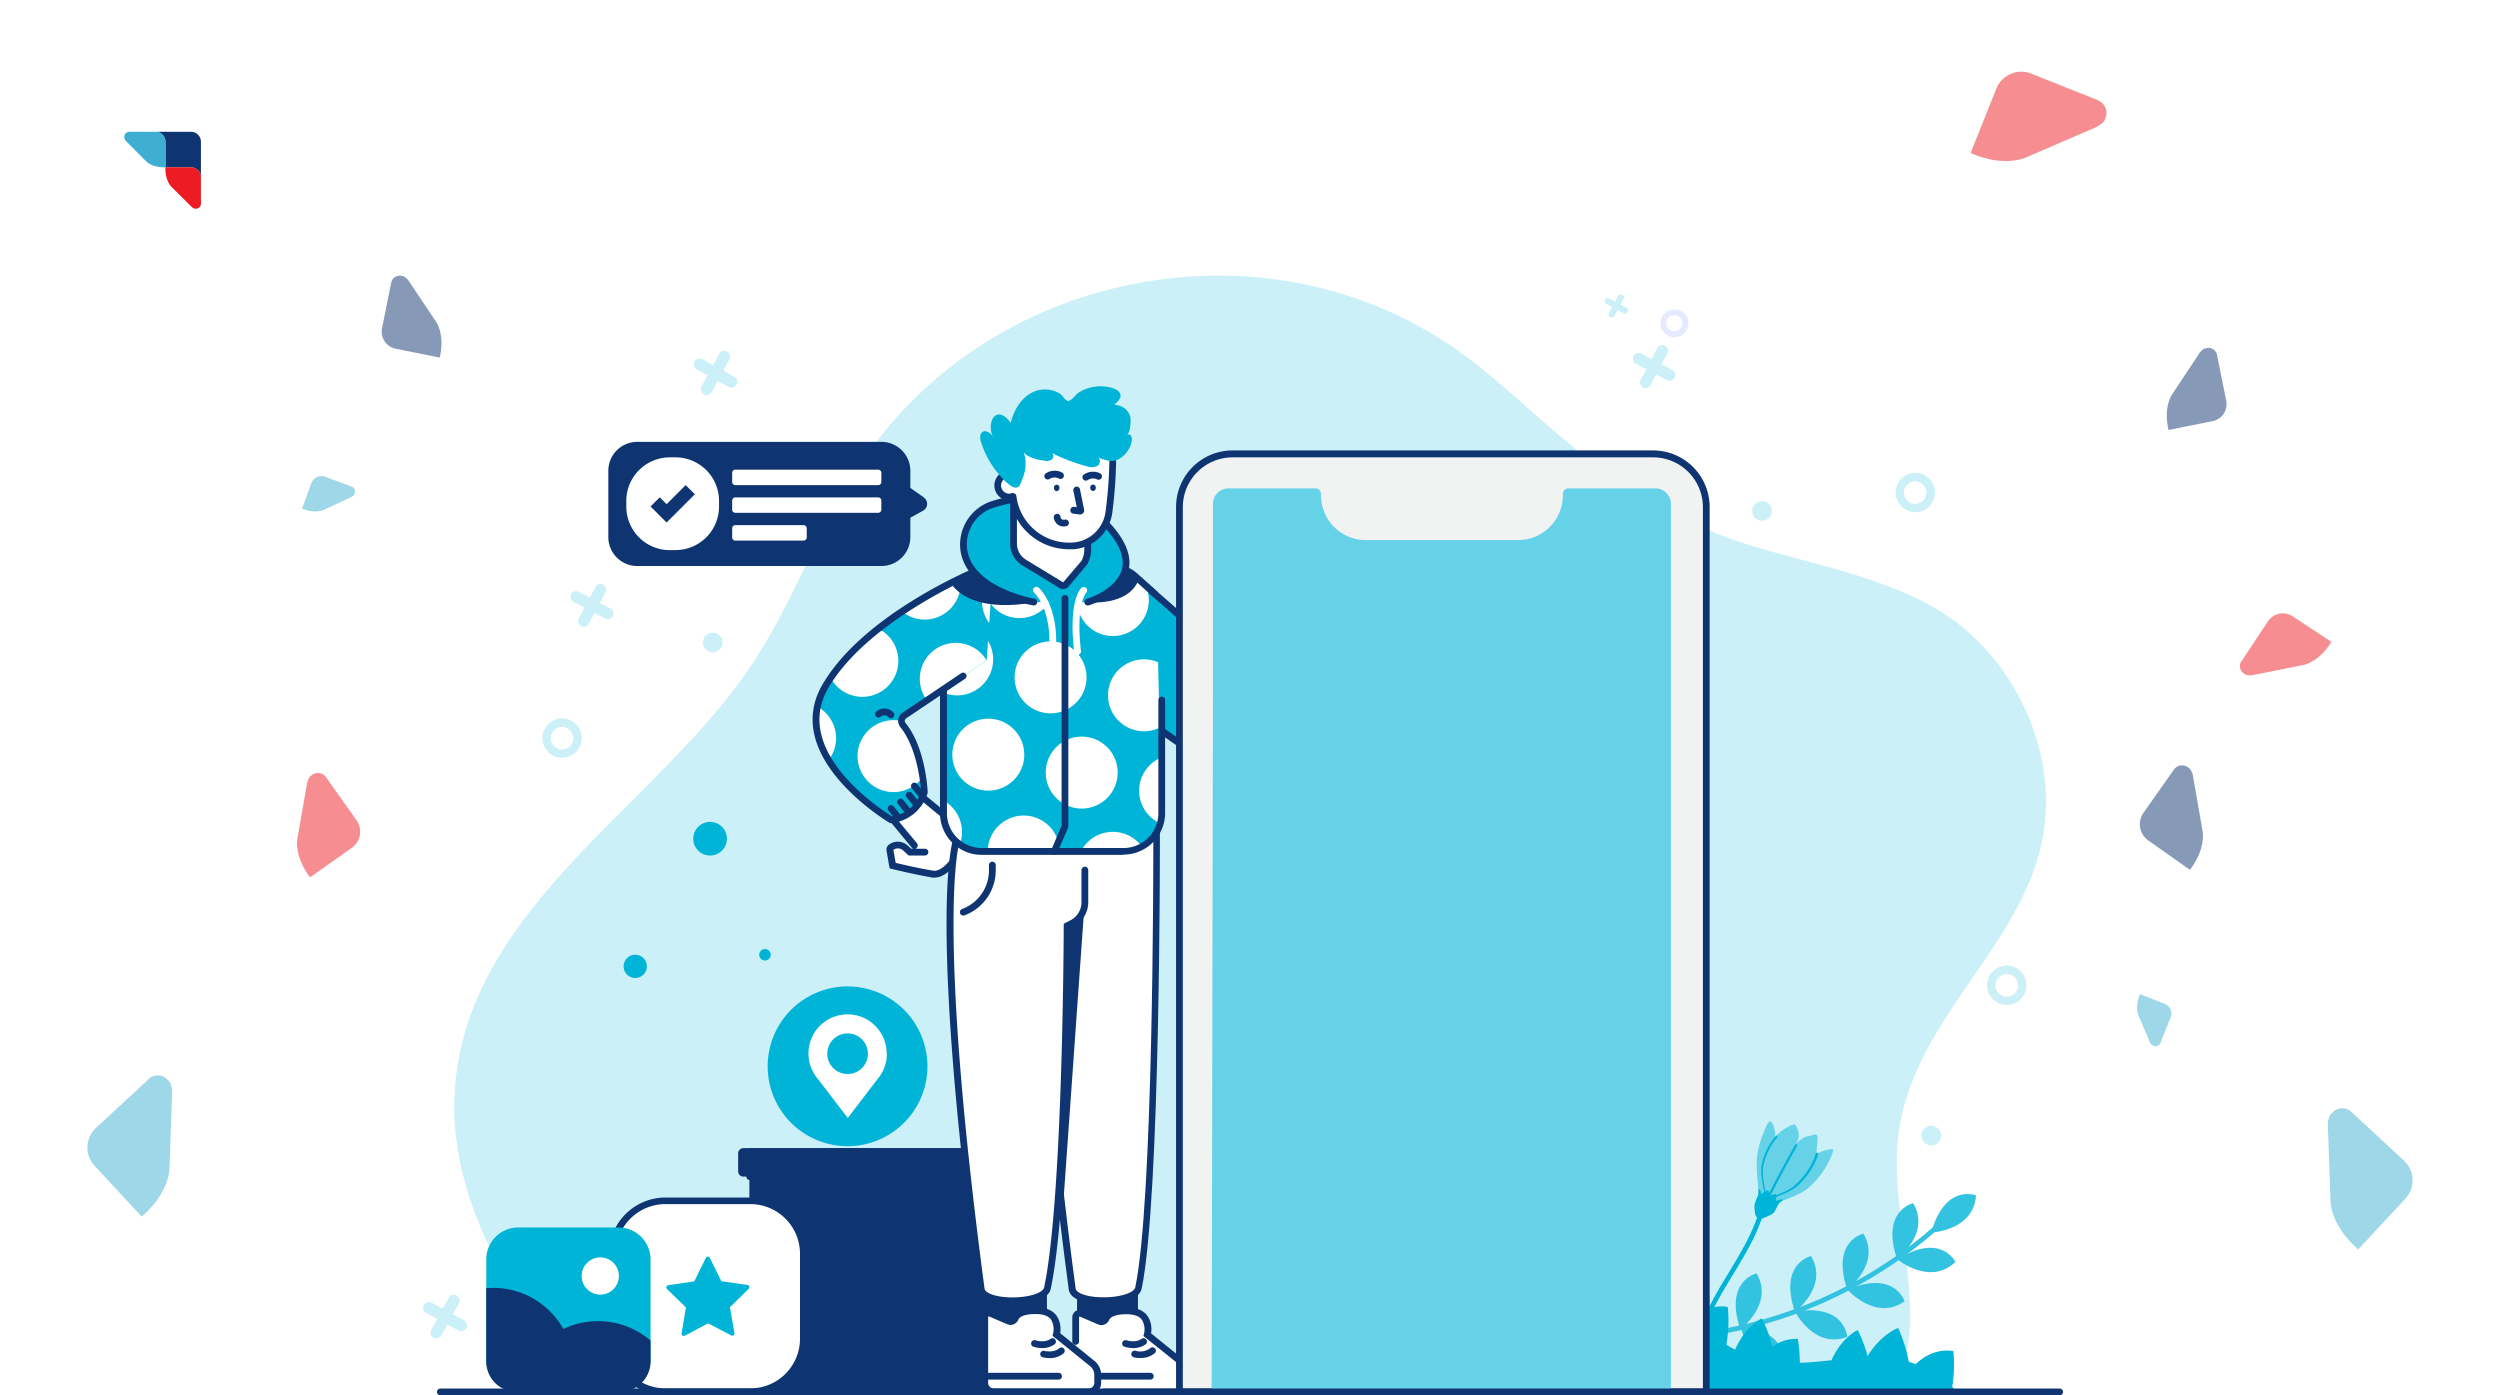
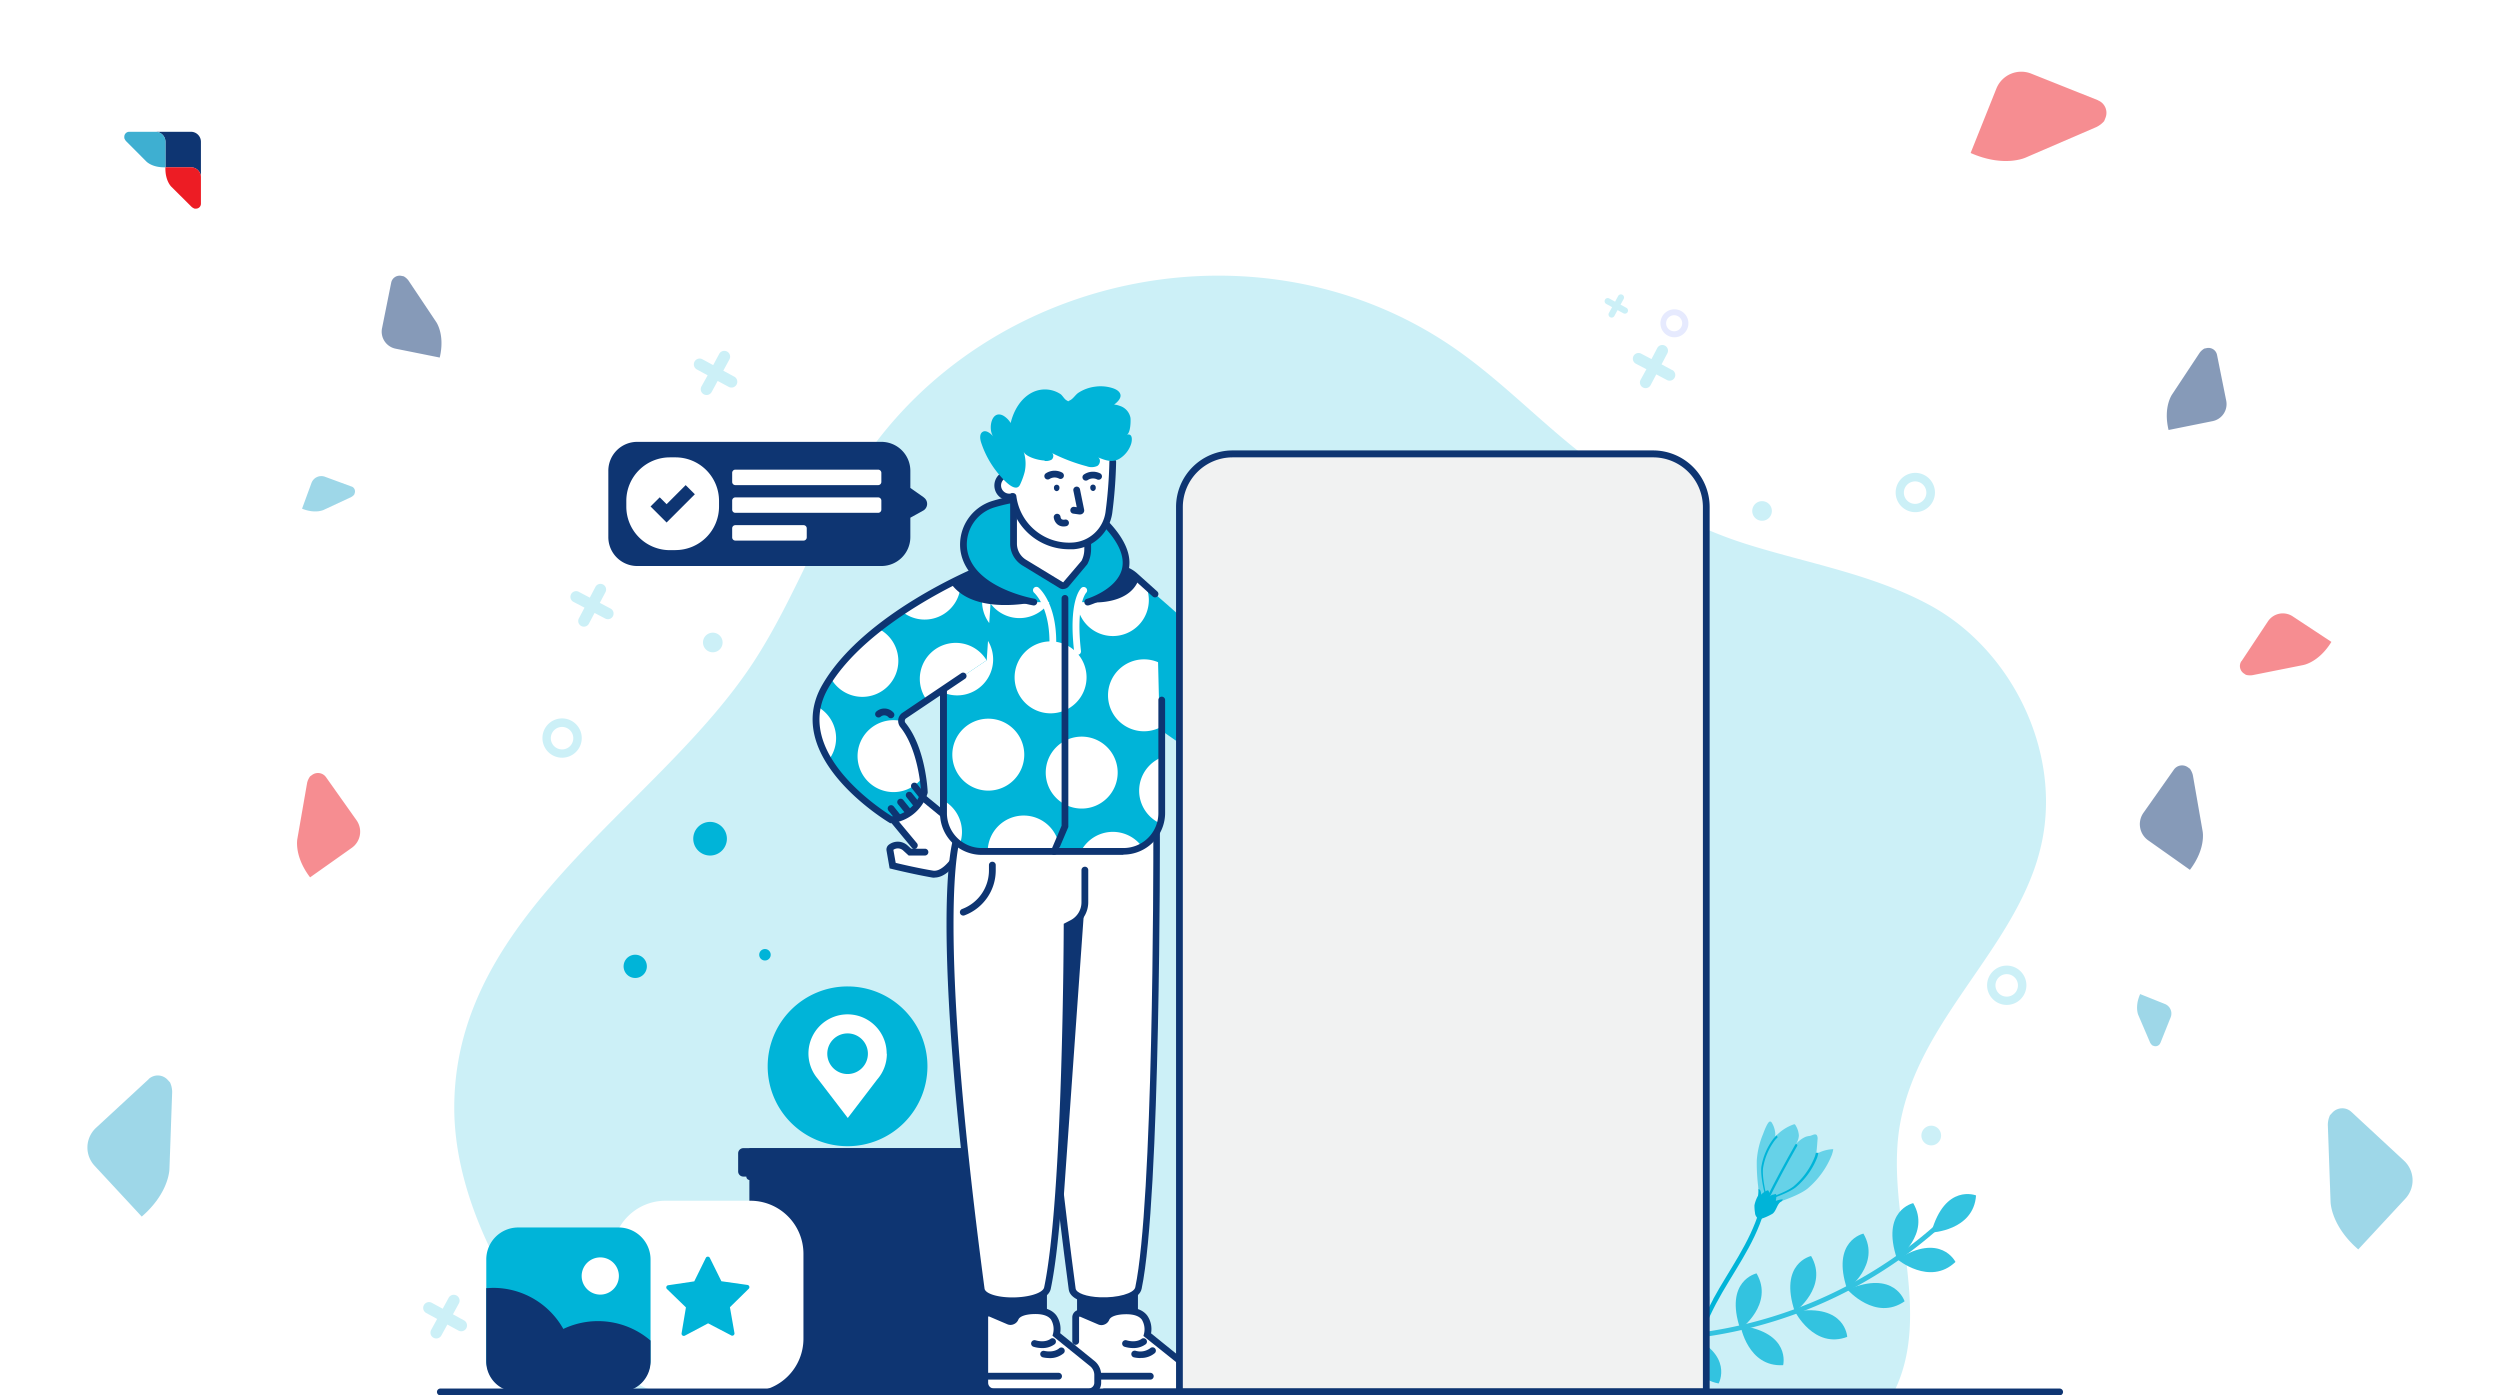
<svg xmlns="http://www.w3.org/2000/svg" id="Layer_1" data-name="Layer 1" viewBox="0 0 645 360">
  <defs>
    <style>.cls-1{fill:none;}.cls-2{fill:#fff;}.cls-3{opacity:0.5;}.cls-4{fill:#ed1c24;}.cls-4,.cls-5,.cls-6{fill-rule:evenodd;}.cls-13,.cls-5{fill:#0e3572;}.cls-6{fill:#3eafd1;}.cls-7{opacity:0.65;}.cls-8{fill:#e6eafe;}.cls-9{fill:#ccf0f7;}.cls-10{fill:#00b4d8;}.cls-11{fill:#33c3e0;}.cls-12{fill:#66d2e8;}.cls-14{clip-path:url(#clip-path);}.cls-15{clip-path:url(#clip-path-2);}.cls-16{fill:#f1f2f2;}</style>
    <clipPath id="clip-path">
      <path class="cls-1" d="M264.08,145.71l-11.16,1.16-9.53,30.23v32.69a9.89,9.89,0,0,0,9.89,9.9h36.55a9.89,9.89,0,0,0,9.89-10.06l-1.2-49.45a14.81,14.81,0,0,0-9.71-13.51l-.09,0-24.64-.93Z" />
    </clipPath>
    <clipPath id="clip-path-2">
      <path class="cls-1" d="M252.92,146.87s-29.41,12-40,30.23,17,34.41,17,34.41a10,10,0,0,0,8.61-7.21s-.48-11-5.53-17.24a1.66,1.66,0,0,1,.34-2.44l21.23-14.27L256,149.24l-3.1-2.37Z" />
    </clipPath>
  </defs>
  <rect class="cls-2" width="645" height="359.96" />
  <g class="cls-3">
    <path class="cls-4" d="M84.09,200.48,92,211.65a5.1,5.1,0,0,1-1.22,7.08L80,226.36c-4.25-5.6-3.27-10-3.27-10l2.51-14.4a4.61,4.61,0,0,1,.77-1.66l.56-.4a2.54,2.54,0,0,1,3.54.61Z" />
    <path class="cls-5" d="M100.93,72.91l-2.37,11.8a4.48,4.48,0,0,0,3.5,5.25l11.39,2.29c1.42-6-.94-9.22-.94-9.22l-7.14-10.68a4,4,0,0,0-1.21-1.06l-.6-.12a2.23,2.23,0,0,0-2.63,1.74Z" />
    <path class="cls-6" d="M90.71,125.53,83.84,123a2.71,2.71,0,0,0-3.48,1.61l-2.43,6.63c3.48,1.41,5.63.29,5.63.29l7.07-3.3a2.49,2.49,0,0,0,.76-.63l.12-.35a1.36,1.36,0,0,0-.8-1.74Z" />
    <path class="cls-6" d="M38.36,278.42,24.75,291a6.92,6.92,0,0,0-.37,9.74l12.19,13.14c7.21-6.24,7.15-12.39,7.15-12.39l.7-19.8a6.18,6.18,0,0,0-.55-2.43l-.64-.69a3.45,3.45,0,0,0-4.87-.18Z" />
    <path class="cls-5" d="M560.88,198.54,553,209.72a5.1,5.1,0,0,0,1.22,7.08L565,224.42c4.25-5.6,3.27-10,3.27-10L565.76,200a4.7,4.7,0,0,0-.77-1.67l-.56-.4a2.57,2.57,0,0,0-3.55.61Z" />
    <path class="cls-5" d="M572,91.6l2.37,11.8a4.48,4.48,0,0,1-3.5,5.25l-11.38,2.29c-1.43-6,.94-9.22.94-9.22L567.52,91a4,4,0,0,1,1.2-1.07l.6-.12A2.24,2.24,0,0,1,572,91.6Z" />
    <path class="cls-4" d="M541.3,25.87,524.07,19a6.92,6.92,0,0,0-9,3.84l-6.65,16.63c8.72,3.85,14.26,1.16,14.26,1.16l18.19-7.85a6.28,6.28,0,0,0,2-1.53l.35-.87a3.46,3.46,0,0,0-1.92-4.48Z" />
    <path class="cls-6" d="M557.38,269.09l2.65-6.62a2.65,2.65,0,0,0-1.48-3.44l-6.39-2.56c-1.48,3.35-.45,5.48-.45,5.48l3,7a2.38,2.38,0,0,0,.59.76l.34.13a1.33,1.33,0,0,0,1.72-.74Z" />
    <path class="cls-6" d="M606.64,286.85l13.61,12.62a6.92,6.92,0,0,1,.37,9.74l-12.19,13.14c-7.21-6.24-7.15-12.39-7.15-12.39l-.7-19.81a6.14,6.14,0,0,1,.55-2.42l.64-.69a3.46,3.46,0,0,1,4.87-.19Z" />
    <path class="cls-4" d="M578.29,170.62l6.84-10.31a4.61,4.61,0,0,1,6.37-1.3l10,6.6c-3.33,5.42-7.39,6-7.39,6l-13,2.59a4.33,4.33,0,0,1-1.66-.09l-.52-.35a2.3,2.3,0,0,1-.65-3.19Z" />
  </g>
  <g class="cls-7">
    <image width="417" height="417" transform="translate(-7.2 -7.17) scale(0.24)" />
  </g>
  <circle class="cls-2" cx="42.93" cy="42.93" r="17.93" />
  <path class="cls-5" d="M40.1,34h9.17a2.58,2.58,0,0,1,2.57,2.58v9.16a2.58,2.58,0,0,0-2.57-2.57H42.68V36.61A2.59,2.59,0,0,0,40.1,34Z" />
  <path class="cls-4" d="M51.84,52.56V45.7a2.55,2.55,0,0,0-2.54-2.54H42.68c-.12,3.52,1.56,5.05,1.56,5.05l5.19,5.16a2.36,2.36,0,0,0,.79.46h.35a1.27,1.27,0,0,0,1.27-1.27Z" />
  <path class="cls-6" d="M33.29,34h6.85a2.56,2.56,0,0,1,2.55,2.55v6.61c-3.52.12-5-1.56-5-1.56l-5.16-5.18a2.34,2.34,0,0,1-.46-.8v-.34A1.28,1.28,0,0,1,33.29,34Z" />
  <path class="cls-8" d="M432,79.8a3.61,3.61,0,1,0,3.61,3.61A3.61,3.61,0,0,0,432,79.8Zm0,5.67A2.07,2.07,0,1,1,434,83.41,2.07,2.07,0,0,1,432,85.47Z" />
  <path class="cls-9" d="M189.43,97.17l-2.82-1.53,1.53-2.82a1.5,1.5,0,1,0-2.63-1.43L184,94.2l-2.81-1.53a1.5,1.5,0,0,0-1.44,2.63l2.82,1.54L181,99.65a1.5,1.5,0,1,0,2.63,1.44l1.53-2.81L188,99.81a1.5,1.5,0,0,0,1.44-2.64Z" />
  <path class="cls-9" d="M119.67,340.63l-2.81-1.54,1.53-2.81a1.5,1.5,0,1,0-2.64-1.44l-1.53,2.81-2.82-1.53a1.5,1.5,0,1,0-1.43,2.64l2.81,1.53-1.54,2.82a1.5,1.5,0,0,0,2.64,1.43l1.54-2.81,2.81,1.53a1.5,1.5,0,1,0,1.44-2.63Z" />
  <path class="cls-9" d="M419.61,79.42l-1.51-.82.83-1.51a.81.81,0,0,0-1.42-.77l-.82,1.51L415.18,77a.8.8,0,0,0-1.09.32.82.82,0,0,0,.32,1.1l1.51.82-.82,1.51a.79.79,0,0,0,.32,1.09.8.8,0,0,0,1.09-.32l.82-1.51,1.51.82a.8.8,0,0,0,.77-1.41Z" />
  <path class="cls-9" d="M523.82,226.9a56,56,0,0,0,2.94-9.45c5.08-23.66-7.75-49.82-28.79-61.27-14.87-8.09-31.72-10.83-47.69-15.9-15.54-4.94-30-13.58-42.8-23.67-10.78-8.53-20.41-18.48-31.67-26.38-49.22-34.54-120.21-20.7-153.44,29-10.86,16.24-17.24,35.12-27.9,51.49C170,208.25,117.58,235.3,117.2,285.29c-.21,26.46,16.86,54.81,35.32,73.78H488.67c10.47-21.12-2.81-46.72,1.69-69.87,4.65-23.83,24.75-40.78,33.46-62.3Z" />
  <path class="cls-10" d="M198.84,246.32a1.48,1.48,0,1,1-1.47-1.47,1.47,1.47,0,0,1,1.47,1.47Z" />
  <path class="cls-10" d="M166.89,249.32a3,3,0,1,1-3-3,3,3,0,0,1,3,3Z" />
  <path class="cls-10" d="M187.54,216.39a4.34,4.34,0,1,1-4.34-4.34,4.34,4.34,0,0,1,4.34,4.34Z" />
  <path class="cls-9" d="M494.2,130A2.9,2.9,0,1,1,497,127.1,2.91,2.91,0,0,1,494.2,130Zm-.14-8a5.07,5.07,0,1,0,5.16,5,5.08,5.08,0,0,0-5.16-5Z" />
  <path class="cls-9" d="M145.07,193.35a2.9,2.9,0,1,1,2.84-2.94,2.89,2.89,0,0,1-2.84,2.94Zm-.13-8a5.07,5.07,0,1,0,5.15,5,5.08,5.08,0,0,0-5.15-5Z" />
  <path class="cls-9" d="M517.79,257.13a2.9,2.9,0,1,1,2.84-2.94,2.89,2.89,0,0,1-2.84,2.94Zm-.13-8a5.07,5.07,0,1,0,5.15,5,5.07,5.07,0,0,0-5.15-5Z" />
  <path class="cls-9" d="M457.14,131.79a2.53,2.53,0,1,1-2.57-2.49,2.52,2.52,0,0,1,2.57,2.49Z" />
  <path class="cls-9" d="M500.8,292.92a2.54,2.54,0,1,1-2.58-2.49,2.54,2.54,0,0,1,2.58,2.49Z" />
  <path class="cls-9" d="M186.43,165.72a2.53,2.53,0,1,1-2.57-2.49,2.53,2.53,0,0,1,2.57,2.49Z" />
  <path class="cls-9" d="M431.44,95.49,428.68,94l1.45-2.76a1.47,1.47,0,1,0-2.6-1.36l-1.45,2.76-2.76-1.45A1.47,1.47,0,0,0,422,93.81l2.77,1.45L423.27,98a1.46,1.46,0,1,0,2.59,1.36l1.46-2.77,2.76,1.46a1.46,1.46,0,1,0,1.36-2.59Z" />
  <path class="cls-9" d="M157.52,157l-2.77-1.45,1.46-2.77a1.46,1.46,0,1,0-2.59-1.36l-1.45,2.77-2.77-1.46a1.47,1.47,0,1,0-1.36,2.6l2.76,1.45-1.45,2.76a1.46,1.46,0,1,0,2.59,1.36l1.46-2.76,2.76,1.45a1.46,1.46,0,1,0,1.36-2.59Z" />
  <path class="cls-11" d="M501.73,315.58a115.6,115.6,0,0,1-83.37,30.36c-.81,0-.81-1.29,0-1.25a114.43,114.43,0,0,0,82.49-30c.58-.55,1.47.35.88.89Z" />
  <path class="cls-11" d="M498.26,318s10.93-.44,11.56-9.58c0,0-8-3.2-11.56,9.58Z" />
  <path class="cls-11" d="M489.51,324.9s8.37,7,15,.68c0,0-3.76-7.74-15-.68Z" />
  <path class="cls-11" d="M476.66,332.74s7.21,8.23,14.72,3c0,0-2.54-8.22-14.72-3Z" />
  <path class="cls-11" d="M463.1,338.36s4.9,9.77,13.48,6.56c0,0-.38-8.6-13.48-6.56Z" />
  <path class="cls-11" d="M449.05,342s1.85,10.78,11,10.21c0,0,2.14-8.34-11-10.21Z" />
  <path class="cls-11" d="M435.29,344.33s-.88,10.89,8.12,12.61c0,0,4.14-7.54-8.12-12.61Z" />
  <path class="cls-11" d="M489.43,324.82s8.79-6.49,4.18-14.41c0,0-8.41,1.83-4.18,14.41Z" />
  <path class="cls-11" d="M476.58,332.67s8.79-6.49,4.18-14.4c0,0-8.41,1.83-4.18,14.4Z" />
  <path class="cls-11" d="M463.08,338.46s8.79-6.49,4.18-14.41c0,0-8.41,1.84-4.18,14.41Z" />
  <path class="cls-11" d="M449,342.94s8.8-6.49,4.19-14.41c0,0-8.41,1.84-4.19,14.41Z" />
  <path class="cls-11" d="M435.46,344.77s8.79-6.48,4.18-14.4c0,0-8.41,1.83-4.18,14.4Z" />
  <path class="cls-12" d="M456.7,289.36c.24,0,.4.23.51.44a6,6,0,0,1,.8,3.47,11.69,11.69,0,0,1,4.77-3.18c.09,0,.18-.08.27,0a.36.36,0,0,1,.15.15,5.72,5.72,0,0,1,.91,2.71,4.24,4.24,0,0,1-.91,2.4,7.25,7.25,0,0,1,2.53-2,4.06,4.06,0,0,1,1.18-.28c.46-.07,1-.43,1.45-.4a.56.56,0,0,1,.42.27,1.77,1.77,0,0,1,.15,1c-.06.8-.12,1.61-.19,2.42s-.32,1.35.59,1a9.44,9.44,0,0,1,3.61-.88c.14,0-.28,1.36-.32,1.47a22.11,22.11,0,0,1-6.36,8.78c-3.05,2.32-10.21,4.28-10.21,4.28l-1.44-2.17a4.57,4.57,0,0,1-1-2.75,48.25,48.25,0,0,1-.36-6.68,21.12,21.12,0,0,1,1.6-6.77c.18-.48,1.2-3.34,1.82-3.28Z" />
  <path class="cls-10" d="M462.67,306.14a19.13,19.13,0,0,0,5.53-7.66,7,7,0,0,0,.28-1,4,4,0,0,1,.6-.05c.13,0-.23,1.18-.27,1.28a19.27,19.27,0,0,1-5.55,7.66c-2.66,2-8.9,3.73-8.9,3.73s-.15-.22-.22-.34c1.38-.4,6.25-1.9,8.53-3.62Z" />
  <path class="cls-10" d="M454.86,301.39a16.25,16.25,0,0,1,3.17-7.34s.39-.42.61-.63l-.22-.46c-.06-.08-.76.69-.82.76a16.37,16.37,0,0,0-3.17,7.33c-.31,2.81,1.14,8.07,1.14,8.07l.34,0c-.31-1.18-1.32-5.36-1.05-7.75Z" />
  <path class="cls-10" d="M463.67,295.66q-3.82,6.7-7.29,13.6c-.17.35-.75.14-.57-.21,2.33-4.65,4.8-9.23,7.37-13.75.2-.34.69,0,.49.36Z" />
  <path class="cls-10" d="M453.67,306.81c0-.08.36.11.41.18a2.18,2.18,0,0,1,.28,1.25,4.16,4.16,0,0,1,1.72-1.14s.07,0,.09,0,.05,0,.05.06a2,2,0,0,1,.34,1,1.56,1.56,0,0,1-.33.86,2.67,2.67,0,0,1,.91-.72,1.5,1.5,0,0,1,.43-.1c.16,0,.35-.15.51-.14a.17.17,0,0,1,.15.09.63.63,0,0,1,.06.38c0,.29,0,.58-.07.87s-.11.49.21.35a4.62,4.62,0,0,1,1.51-.31c.06,0-.15.45-.32.53-1.14.53-1.27,2.39-2.29,3.16a14.47,14.47,0,0,1-3.67,1.53c-.18-.26-.35-.52-.53-.77a3.42,3.42,0,0,1-.23-.42,2.29,2.29,0,0,1-.11-.58,11.51,11.51,0,0,1-.14-1.94,8.18,8.18,0,0,1,.92-2.45,9.44,9.44,0,0,0,.1-1.65Z" />
  <path class="cls-10" d="M442,335.17c4.12-7.57,9.45-14.5,11.93-22.87.23-.76,1.37-.32,1.15.43-2.57,8.68-8.19,15.79-12.38,23.69-1.11,2.11-2.11,4.28-3.06,6.48l-1.28,0c1.11-2.6,2.28-5.18,3.64-7.68Z" />
-   <path class="cls-10" d="M317.87,359.07a22.53,22.53,0,0,1,1.8-6.1,18.24,18.24,0,0,1,6.13,4.54l.42-.26c-1.77-14.33,5.76-20.64,5.76-20.64a27.13,27.13,0,0,1,5.48,11.07c3.21-12.07,11-14.74,11-14.74a40.05,40.05,0,0,1,2.91,9.43l1.58-.89c-5.59-12.18-.45-22-.45-22A19.86,19.86,0,0,1,362.44,330c2.92-11.22,10.23-12.86,10.23-12.86a33.26,33.26,0,0,1,2.09,12.93c.94-.44,1.87-.86,2.81-1.27,1.73-6.49,5.35-9.38,5.35-9.38a27,27,0,0,1,3.58,5.93c.46-.15.92-.29,1.39-.42,2.24-13.51,10.57-15.6,10.57-15.6a33.2,33.2,0,0,1,2.25,13.26l1.68,0c0-8.9,4.15-13.94,4.15-13.94,5.2,4.35,7.6,10.32,8.51,16.3l.7.28a19.74,19.74,0,0,1,1.33-3.79,18.81,18.81,0,0,1,8.54,7.85c2.63-7.35,7.45-9.49,7.45-9.49A32.1,32.1,0,0,1,436.14,340a3,3,0,0,1,.27.23c4.69-4.25,9.36-3,9.36-3a35.91,35.91,0,0,1-.36,9.7c.74.46,1.49.89,2.25,1.28,2.7-6.2,6.89-8.07,6.89-8.07a31.22,31.22,0,0,1,2.7,7.34,10.49,10.49,0,0,1,6.59-2.05,37.92,37.92,0,0,1,.51,6.18c2.72-.09,5.44-.37,8.17-.67,2.7-6,6.76-7.77,6.76-7.77a32.12,32.12,0,0,1,2.55,6.72c3.55-5.78,7.9-7.27,7.9-7.27a41,41,0,0,1,2.76,8.72c.6.19,1.19.38,1.78.6,4.79-4.61,9.7-3.34,9.7-3.34a36.57,36.57,0,0,1-.29,9.24c.4.38.78.79,1.16,1.2Z" />
  <polygon class="cls-13" points="255.99 358.87 193.34 358.87 193.34 296.22 255.99 296.22 255.99 358.87 255.99 358.87" />
  <path class="cls-13" d="M256.79,303.56h-65a1.34,1.34,0,0,1-1.35-1.35v-4.63a1.35,1.35,0,0,1,1.35-1.36h65a1.35,1.35,0,0,1,1.35,1.36v4.63a1.34,1.34,0,0,1-1.35,1.35Z" />
  <path class="cls-13" d="M246.28,304.44H193.34a.88.88,0,0,1,0-1.75h52.94a.88.88,0,0,1,0,1.75Z" />
  <polygon class="cls-13" points="269.23 342.77 255.26 342.77 255.26 326.74 269.23 326.74 269.23 342.77 269.23 342.77" />
  <path class="cls-13" d="M256.14,341.9h12.22V327.62H256.14V341.9Zm14,1.75H254.39V325.87h15.72v17.78Z" />
  <polygon class="cls-13" points="292.72 342.77 278.75 342.77 278.75 326.74 292.72 326.74 292.72 342.77 292.72 342.77" />
  <path class="cls-13" d="M279.62,341.9h12.23V327.62H279.62V341.9Zm14,1.75H277.88V325.87h15.71v17.78Z" />
  <path class="cls-2" d="M237.29,205.15l9.29,7.63a5.26,5.26,0,0,1,1.24,6.7c-1.75,3-4.45,6.54-7.28,6-4.84-.86-10.23-2.18-10.23-2.18l-.7-4a.73.73,0,0,1,.29-.72h0a2.87,2.87,0,0,1,3.67.15l1.19,1.06h2.58l-7.47-9,7.42-5.69Z" />
  <path class="cls-13" d="M231.08,222.62c1.49.36,5.75,1.36,9.61,2,1.82.32,4.09-1.67,6.37-5.62a4.35,4.35,0,0,0-1-5.58l-8.76-7.19L231.12,211l5.46,6.56a.88.88,0,0,1-.12,1.23.85.85,0,0,1-.37.18h2.64a.88.88,0,0,1,0,1.75h-4.3L233,219.41a2,2,0,0,0-2.51-.15l.6,3.36Zm10,3.83a3.51,3.51,0,0,1-.72-.07c-4.82-.85-10.23-2.18-10.29-2.2l-.55-.13-.79-4.56a1.58,1.58,0,0,1,.61-1.57,3.77,3.77,0,0,1,4.79.19l.93.84h.62a.86.86,0,0,1-.48-.3l-6.61-8L237.3,204l9.84,8.07a6.1,6.1,0,0,1,1.43,7.81c-2.51,4.34-5,6.53-7.46,6.53Z" />
  <path class="cls-2" d="M298.46,214.63s.27,94.11-4.68,117.68c-.88,4.18-16.55,4.47-17.11.23-13-98.06-6.31-116.07-6.31-116.07l28.1-1.84Z" />
  <path class="cls-13" d="M279.94,231.39h-11.2c-.39,11.9,1.72,46.63,5.43,81.31l5.77-81.31Z" />
  <path class="cls-13" d="M271,217.3c-.88,3.61-5.16,27.28,6.51,115.13.15,1.18,2.82,2.14,6.33,2.27,4.5.17,8.73-1,9.06-2.58,4.62-21.95,4.67-106.7,4.66-116.56L271,217.3Zm13.73,119.16-1,0c-4.72-.18-7.71-1.59-8-3.79-12.9-97.16-6.54-115.74-6.26-116.49l.19-.53,29.59-1.93v.92c0,.95.21,94.48-4.71,117.86-.58,2.79-5.35,4-9.87,4Z" />
  <path class="cls-2" d="M246.87,216.47s-6.7,18,6.31,116.07c.56,4.24,16.23,3.95,17.11-.23,5-23.57,5.06-93.46,5.06-93.46l1.3-.67a6.14,6.14,0,0,0,3.29-5.43V216.47Z" />
  <path class="cls-13" d="M261.27,336.46l-1,0c-4.72-.18-7.7-1.59-8-3.79-12.89-97.16-6.53-115.74-6.26-116.49a.88.88,0,0,1,1.13-.51.87.87,0,0,1,.51,1.12c-.07.19-6.42,19.38,6.36,115.66.16,1.18,2.82,2.14,6.33,2.27,4.5.17,8.73-1,9.05-2.58,4.89-23.21,5.05-92.57,5.05-93.27v-.53l1.76-.92a5.21,5.21,0,0,0,2.82-4.65v-8.29a.88.88,0,0,1,.88-.87.86.86,0,0,1,.87.87v8.29a7,7,0,0,1-3.75,6.2l-.83.43c0,6.51-.4,70.8-5.09,93.1-.58,2.79-5.35,4-9.87,4Z" />
  <path class="cls-10" d="M293.66,149.6s45.74,37.49,47.84,55.16a18.72,18.72,0,0,1-3.69,5.67,4.74,4.74,0,0,1-6.06.46L293.66,184.3V149.6Z" />
-   <path class="cls-13" d="M294.53,183.85l37.71,26.32a3.84,3.84,0,0,0,4.95-.36,18.06,18.06,0,0,0,3.42-5.17c-2.15-15.46-38.38-46.69-46.08-53.17v32.38Zm40,28.8a5.7,5.7,0,0,1-3.29-1l-38.46-26.85v-37l1.42,1.17c1.88,1.54,46.05,37.92,48.15,55.73l0,.22-.08.2a19.5,19.5,0,0,1-3.88,6,5.47,5.47,0,0,1-3.89,1.6Z" />
  <path class="cls-10" d="M264.08,145.71l-11.16,1.16-9.53,30.23v32.69a9.89,9.89,0,0,0,9.89,9.9h36.55a9.89,9.89,0,0,0,9.89-10.06l-1.2-49.45a14.81,14.81,0,0,0-9.71-13.51l-.09,0-24.64-.93Z" />
  <g class="cls-14">
    <path class="cls-2" d="M253.74,150.18a9.28,9.28,0,1,0,9.28-9.27,9.28,9.28,0,0,0-9.28,9.27Z" />
    <path class="cls-2" d="M237.67,170.13a9.28,9.28,0,1,0,9.28-9.28,9.28,9.28,0,0,0-9.28,9.28Z" />
    <path class="cls-2" d="M221.6,190.07a9.28,9.28,0,1,0,9.28-9.28,9.28,9.28,0,0,0-9.28,9.28Z" />
    <path class="cls-2" d="M205.53,210a9.28,9.28,0,1,0,9.28-9.28,9.28,9.28,0,0,0-9.28,9.28Z" />
    <path class="cls-2" d="M277.84,154.81a9.28,9.28,0,1,0,9.28-9.27,9.28,9.28,0,0,0-9.28,9.27Z" />
    <path class="cls-2" d="M261.77,174.75a9.28,9.28,0,1,0,9.28-9.27,9.28,9.28,0,0,0-9.28,9.27Z" />
    <path class="cls-2" d="M245.7,194.69a9.28,9.28,0,1,0,9.28-9.27,9.28,9.28,0,0,0-9.28,9.27Z" />
    <path class="cls-2" d="M229.63,214.64a9.28,9.28,0,1,0,9.28-9.28,9.28,9.28,0,0,0-9.28,9.28Z" />
    <path class="cls-2" d="M301.94,159.44a9.28,9.28,0,1,0,9.28-9.28,9.29,9.29,0,0,0-9.28,9.28Z" />
    <path class="cls-2" d="M285.87,179.38a9.28,9.28,0,1,0,9.28-9.27,9.28,9.28,0,0,0-9.28,9.27Z" />
    <path class="cls-2" d="M269.8,199.32a9.28,9.28,0,1,0,9.28-9.27,9.28,9.28,0,0,0-9.28,9.27Z" />
    <path class="cls-2" d="M254.83,219.69a9.28,9.28,0,1,0,9.28-9.28,9.29,9.29,0,0,0-9.28,9.28Z" />
    <path class="cls-2" d="M326,164.07a9.28,9.28,0,1,0,9.28-9.28,9.29,9.29,0,0,0-9.28,9.28Z" />
    <path class="cls-2" d="M310,184a9.28,9.28,0,1,0,9.28-9.28A9.29,9.29,0,0,0,310,184Z" />
    <path class="cls-2" d="M293.9,204a9.28,9.28,0,1,0,9.28-9.28A9.29,9.29,0,0,0,293.9,204Z" />
    <path class="cls-2" d="M277.84,223.89a9.28,9.28,0,1,0,9.28-9.27,9.28,9.28,0,0,0-9.28,9.27Z" />
  </g>
  <path class="cls-13" d="M289.83,220.56H253.28a10.77,10.77,0,0,1-10.76-10.77V177l9.18-29.13a2.82,2.82,0,0,1,2.4-2l10-1h.07l24.74.94a8.8,8.8,0,0,1,4.52,2.16l5.15,4.63a.87.87,0,0,1-1.17,1.3l-5.15-4.63a7.16,7.16,0,0,0-3.58-1.73l-24.52-.93-9.83,1a1.06,1.06,0,0,0-.91.74l-9.11,28.88v32.56a9,9,0,0,0,9,9h36.55a9,9,0,0,0,9-9.17v-29a.87.87,0,0,1,.87-.88h0a.87.87,0,0,1,.87.88v28.94a10.76,10.76,0,0,1-10.76,10.93Z" />
  <path class="cls-10" d="M252.92,146.87s-29.41,12-40,30.23,17,34.41,17,34.41a10,10,0,0,0,8.61-7.21s-.48-11-5.53-17.24a1.66,1.66,0,0,1,.34-2.44l21.23-14.27L256,149.24l-3.1-2.37Z" />
  <g class="cls-15">
    <path class="cls-2" d="M205.18,145.94a9.28,9.28,0,1,0,9.28-9.28,9.29,9.29,0,0,0-9.28,9.28Z" />
    <path class="cls-2" d="M189.11,165.88a9.28,9.28,0,1,0,9.28-9.28,9.29,9.29,0,0,0-9.28,9.28Z" />
-     <path class="cls-2" d="M173.05,185.82a9.28,9.28,0,1,0,9.27-9.28,9.28,9.28,0,0,0-9.27,9.28Z" />
    <path class="cls-2" d="M157,205.76a9.28,9.28,0,1,0,9.28-9.28,9.29,9.29,0,0,0-9.28,9.28Z" />
    <path class="cls-2" d="M229.28,150.57a9.28,9.28,0,1,0,9.28-9.28,9.28,9.28,0,0,0-9.28,9.28Z" />
    <path class="cls-2" d="M213.21,170.51a9.28,9.28,0,1,0,9.28-9.28,9.29,9.29,0,0,0-9.28,9.28Z" />
    <path class="cls-2" d="M197.15,190.45a9.28,9.28,0,1,0,9.28-9.28,9.29,9.29,0,0,0-9.28,9.28Z" />
    <path class="cls-2" d="M181.08,210.39a9.28,9.28,0,1,0,9.28-9.28,9.29,9.29,0,0,0-9.28,9.28Z" />
    <path class="cls-2" d="M253.38,155.2a9.28,9.28,0,1,0,9.28-9.28,9.28,9.28,0,0,0-9.28,9.28Z" />
    <path class="cls-2" d="M237.31,175.14a9.28,9.28,0,1,0,9.28-9.28,9.28,9.28,0,0,0-9.28,9.28Z" />
    <path class="cls-2" d="M221.25,195.08a9.28,9.28,0,1,0,9.28-9.28,9.28,9.28,0,0,0-9.28,9.28Z" />
    <path class="cls-2" d="M206.28,215.45a9.28,9.28,0,1,0,9.28-9.28,9.28,9.28,0,0,0-9.28,9.28Z" />
    <path class="cls-2" d="M277.48,159.82a9.28,9.28,0,1,0,9.28-9.27,9.28,9.28,0,0,0-9.28,9.27Z" />
    <path class="cls-2" d="M261.42,179.77a9.28,9.28,0,1,0,9.28-9.28,9.28,9.28,0,0,0-9.28,9.28Z" />
    <path class="cls-2" d="M245.35,199.71a9.28,9.28,0,1,0,9.28-9.28,9.28,9.28,0,0,0-9.28,9.28Z" />
    <path class="cls-2" d="M229.28,219.65a9.28,9.28,0,1,0,9.28-9.28,9.28,9.28,0,0,0-9.28,9.28Z" />
  </g>
  <path class="cls-13" d="M229.68,212.39l-.22-.13c-.29-.17-28.17-16.8-17.29-35.6,10.6-18.32,39.21-30.1,40.42-30.6l.24-.06,4.58-.47a.87.87,0,1,1,.17,1.73l-4.45.47c-2,.83-29.46,12.57-39.44,29.8C204.17,194,227.52,209,230.12,210.61a9.1,9.1,0,0,0,7.51-6.43c-.09-1.36-.85-11-5.33-16.57a2.63,2.63,0,0,1-.55-2,2.49,2.49,0,0,1,1.08-1.71L248,173.68a.88.88,0,0,1,1.22.24.87.87,0,0,1-.24,1.21l-15.2,10.21a.74.74,0,0,0-.33.53.79.79,0,0,0,.17.64c5.17,6.38,5.7,17.29,5.72,17.75v.16l0,.15a11,11,0,0,1-9.4,7.81Z" />
  <path class="cls-13" d="M266.76,155.35l12.82-5.29a20.68,20.68,0,0,0,3.36-3.64l-18.86-.71-11.16,1.16s-3.1,1.26-7.64,3.58c5.87,8.48,21.48,4.9,21.48,4.9Z" />
  <path class="cls-13" d="M293.72,149.66a14.79,14.79,0,0,0-4.91-3l-.09,0-24.64-.93-1.37.14a35.87,35.87,0,0,0,5.13,4.12l12.79,5.38s10.38,1.15,13.09-5.69Z" />
  <path class="cls-10" d="M286.48,136.46c-9.15-10.71-22.7-8.64-30.14-6.4a10.83,10.83,0,0,0-7.72,11.72c1.45,10.78,18.14,13.57,18.14,13.57h13.87s17.55-5.19,5.85-18.89Z" />
  <path class="cls-13" d="M280.63,156.22a.86.86,0,0,1-.83-.63.86.86,0,0,1,.58-1.08c.07,0,7.45-2.27,9-7.4.87-2.93-.32-6.32-3.54-10.08-8.82-10.34-22.1-8.28-29.23-6.14a10,10,0,0,0-7.1,10.78c1.36,10,17.26,12.79,17.42,12.81a.88.88,0,0,1-.29,1.73c-.7-.12-17.34-3-18.86-14.31a11.79,11.79,0,0,1,8.33-12.68c7.54-2.27,21.6-4.42,31.06,6.67,3.62,4.25,4.93,8.19,3.88,11.72-1.79,6-9.8,8.47-10.14,8.57a.77.77,0,0,1-.25,0Z" />
  <path class="cls-2" d="M263.38,125.05a3,3,0,1,1-3.19-2.79,3,3,0,0,1,3.19,2.79Z" />
  <path class="cls-13" d="M260.4,123.13h-.15a2.12,2.12,0,1,0,1.53.51,2.06,2.06,0,0,0-1.38-.52Zm0,6a3.87,3.87,0,0,1-.26-7.73,3.92,3.92,0,0,1,2.81,1,3.87,3.87,0,0,1-2.28,6.78Z" />
  <path class="cls-2" d="M261.5,129.33v11.53a4.64,4.64,0,0,0,2.23,4L275,150.79l5.59-7.25V132.62l-19.13-3.29Z" />
  <path class="cls-13" d="M274.32,152a1.81,1.81,0,0,1-.94-.26l-9.6-5.85a6.63,6.63,0,0,1-3.16-5.62V129.33a.88.88,0,0,1,1.75,0v10.94a4.86,4.86,0,0,0,2.32,4.13l9.6,5.85,4.76-5.58a6.58,6.58,0,0,0,.7-3v-2a.88.88,0,0,1,1.75,0v2a8.26,8.26,0,0,1-.95,3.86l-.11.15-4.73,5.64a1.81,1.81,0,0,1-1.39.64Z" />
  <path class="cls-2" d="M276.87,140.8h0a14.63,14.63,0,0,1-15.45-12.25l-2.5-15.32s25.44-8.47,27.34-1.89c1.52,5.25.72,14.3-.19,20.88a10,10,0,0,1-9.2,8.58Z" />
  <path class="cls-13" d="M275.82,141.71a15.48,15.48,0,0,1-15.35-13.49.89.89,0,0,1,.75-1,.88.88,0,0,1,1,.75,13.73,13.73,0,0,0,14.61,12,9.14,9.14,0,0,0,8.39-7.83,117.82,117.82,0,0,0,1-13,.88.88,0,0,1,.87-.86h0a.89.89,0,0,1,.87.89,121.64,121.64,0,0,1-1,13.2,10.92,10.92,0,0,1-10,9.34l-1.11,0Z" />
  <path class="cls-10" d="M269.51,118.82c-2.08-.1-5-1.12-5.39-2.28,0,.11.07.22.09.33a9.92,9.92,0,0,1,.16,4.87,18.79,18.79,0,0,1-1.13,3.15c-1.12,2.78-4.7-1.54-5.56-2.55a24.56,24.56,0,0,1-4.56-8.21c-.3-.95-.43-2.23.43-2.73s2,.38,2.73,1.23c-1.42-1.79-.56-7,2.55-5.4a5.49,5.49,0,0,1,1.92,1.91c.78-3.24,2.62-6.41,5.6-7.9a7.31,7.31,0,0,1,7.25.43c.5.34,1,1.3,1.55,1.6.7.38.22.32.93,0,.86-.44,1.43-1.51,2.25-2a10.26,10.26,0,0,1,4.21-1.51,10.15,10.15,0,0,1,4.61.41c.86.29,1.8.83,1.94,1.73s-.8,1.87-1.65,2.48a4.89,4.89,0,0,1,1.41.32,4,4,0,0,1,2.81,3.09c.09.62.06,4.06-1,4.38,1.53-.45,1.47,1.21,1.21,2.22a7,7,0,0,1-3,3.93c-1.87,1.17-3.79.41-5.66-.35.86.35.69,1.77-.11,2.25a3.57,3.57,0,0,1-2.71.08,45.24,45.24,0,0,1-9.07-3.46c.62.3.54,1.32,0,1.75a3,3,0,0,1-1.81.33Z" />
  <path class="cls-2" d="M271.55,168.88h-.05a.87.87,0,0,1-.81-.93c.7-11-3.82-14.93-3.86-15a.87.87,0,1,1,1.12-1.34c.21.18,5.24,4.48,4.48,16.43a.87.87,0,0,1-.88.81Z" />
  <path class="cls-2" d="M278,168.88a.87.87,0,0,1-.87-.77c-1.49-12.91,1.52-16.11,1.87-16.44a.88.88,0,0,1,1.23.05.87.87,0,0,1,0,1.22c-.08.09-2.71,3.09-1.34,15a.88.88,0,0,1-.77,1Z" />
  <path class="cls-13" d="M278.73,131Zm-.76.82Zm.67.92h-.14l-1.6-.22a.86.86,0,0,1-.74-1,.87.87,0,0,1,1-.75l.64.09-.87-4.27a.87.87,0,1,1,1.71-.34l1.06,5.21a1,1,0,0,1-.26.94,1.07,1.07,0,0,1-.77.33Z" />
  <path class="cls-13" d="M274.44,135.83a2.48,2.48,0,0,1-1.58-.51,2.74,2.74,0,0,1-1-1.92.88.88,0,0,1,1.75-.09,1,1,0,0,0,.3.65,1.16,1.16,0,0,0,.84.09.87.87,0,1,1,.33,1.71,3.41,3.41,0,0,1-.68.07Z" />
  <path class="cls-13" d="M280.15,124a.85.85,0,0,1-.7-.35.86.86,0,0,1,.17-1.21,4.18,4.18,0,0,1,4.2-.32.87.87,0,1,1-.77,1.57,2.41,2.41,0,0,0-2.39.15.88.88,0,0,1-.51.16Z" />
  <path class="cls-13" d="M270.32,123.71a.87.87,0,0,1-.51-1.58,4.16,4.16,0,0,1,4.22-.21.89.89,0,0,1,.36,1.18.87.87,0,0,1-1.18.37,2.41,2.41,0,0,0-2.4.09.88.88,0,0,1-.49.15Z" />
  <path class="cls-13" d="M282.7,125.8a.78.78,0,0,1-.64.88.77.77,0,0,1-.76-.79.71.71,0,1,1,1.4-.09Z" />
  <path class="cls-13" d="M273.33,125.88a.78.78,0,0,1-.7.84.76.76,0,0,1-.7-.83.71.71,0,1,1,1.4,0Z" />
  <path class="cls-13" d="M272,220.56a1,1,0,0,1-.34-.06.87.87,0,0,1-.46-1.15l2.69-6.31V154.38a.87.87,0,0,1,1.74,0v59L272.8,220a.85.85,0,0,1-.8.53Z" />
  <path class="cls-13" d="M231.7,211.73a.88.88,0,0,1-.68-.33l-1.8-2.25a.87.87,0,1,1,1.36-1.09l1.8,2.25a.87.87,0,0,1-.13,1.22.91.91,0,0,1-.55.2Z" />
  <path class="cls-13" d="M234.17,210.06a.86.86,0,0,1-.68-.33l-1.8-2.24a.86.86,0,0,1,.13-1.23.87.87,0,0,1,1.23.14l1.8,2.24a.87.87,0,0,1-.14,1.23.85.85,0,0,1-.54.19Z" />
  <path class="cls-13" d="M335.78,212.18a.89.89,0,0,1-.68-.33l-1.8-2.25a.87.87,0,1,1,1.36-1.09l1.8,2.25a.85.85,0,0,1-.14,1.22.86.86,0,0,1-.54.2Z" />
  <path class="cls-13" d="M338.46,209.68a.86.86,0,0,1-.68-.33l-1.8-2.24a.88.88,0,0,1,.13-1.23.87.87,0,0,1,1.23.13l1.8,2.25a.86.86,0,0,1-.14,1.23.85.85,0,0,1-.54.19Z" />
  <path class="cls-13" d="M340.59,206.28a.85.85,0,0,1-.68-.33l-1.81-2.25a.88.88,0,0,1,.14-1.22.86.86,0,0,1,1.23.13l1.8,2.25a.87.87,0,0,1-.14,1.23.85.85,0,0,1-.54.19Z" />
  <path class="cls-13" d="M236.38,208.27a.85.85,0,0,1-.68-.32l-1.8-2.25a.86.86,0,0,1,.13-1.23.88.88,0,0,1,1.23.14l1.8,2.25a.87.87,0,0,1-.14,1.22.85.85,0,0,1-.54.19Z" />
  <path class="cls-13" d="M237.77,206a.88.88,0,0,1-.68-.33l-1.8-2.25a.88.88,0,1,1,1.37-1.09l1.8,2.25a.88.88,0,0,1-.14,1.23.92.92,0,0,1-.55.19Z" />
  <path class="cls-13" d="M229.84,185.31a.86.86,0,0,1-.61-.25,1.42,1.42,0,0,0-2-.16.87.87,0,0,1-1.14-1.32,3.16,3.16,0,0,1,4.4.23.87.87,0,0,1,0,1.23.86.86,0,0,1-.62.27Z" />
  <path class="cls-13" d="M248.52,236.22a.86.86,0,0,1-.81-.56.88.88,0,0,1,.5-1.13l.15-.06a10.63,10.63,0,0,0,6.79-9.88v-1.48a.88.88,0,0,1,1.75,0v1.48A12.39,12.39,0,0,1,249,236.1l-.15.06a.91.91,0,0,1-.32.06Z" />
  <path class="cls-2" d="M277.55,356.78V339.84a1.08,1.08,0,0,1,1.5-1l4.68,2a1.28,1.28,0,0,0,1.68-.71c.38-.92,1.62-1.95,5.27-2,7-.06,5.34,6.15,5.34,6.15l9.25,7.48a3.82,3.82,0,0,1,1.42,3v2a2.35,2.35,0,0,1-2.35,2.35H279.9a2.35,2.35,0,0,1-2.35-2.35Z" />
  <path class="cls-13" d="M304.34,360H285a.88.88,0,1,1,0-1.75h19.39a1.48,1.48,0,0,0,1.48-1.47v-2a3,3,0,0,0-1.1-2.29L295,344.68l.15-.55a4.83,4.83,0,0,0-.57-3.68c-.72-.93-2.06-1.36-3.92-1.38-2.47,0-4.1.55-4.48,1.45a2.13,2.13,0,0,1-1.2,1.19,2.05,2.05,0,0,1-1.63,0l-4.67-2a.18.18,0,0,0-.19,0,.19.19,0,0,0-.09.17v6.29a.88.88,0,0,1-1.75,0v-6.29a1.95,1.95,0,0,1,2.72-1.79l4.67,2a.33.33,0,0,0,.29,0,.45.45,0,0,0,.25-.24c.68-1.64,2.72-2.49,6.07-2.52h.12c2.39,0,4.14.69,5.2,2.06a6.13,6.13,0,0,1,1,4.61l8.84,7.15a4.68,4.68,0,0,1,1.74,3.65v2a3.22,3.22,0,0,1-3.22,3.22Z" />
  <path class="cls-13" d="M296.68,355.94H277.55a.88.88,0,0,1,0-1.75h19.13a.88.88,0,1,1,0,1.75Z" />
  <path class="cls-13" d="M292.33,347.8a7.72,7.72,0,0,1-2.19-.33.87.87,0,0,1-.59-1.08.89.89,0,0,1,1.08-.6c2.49.73,3.81-.29,3.86-.34a.88.88,0,0,1,1.22.13.86.86,0,0,1-.1,1.22,5.27,5.27,0,0,1-3.28,1Z" />
  <path class="cls-13" d="M294.23,350.38a8,8,0,0,1-1.68-.18.88.88,0,0,1,.37-1.72,4.26,4.26,0,0,0,3.81-.62.89.89,0,0,1,1.24,0,.87.87,0,0,1,0,1.22,5.44,5.44,0,0,1-3.72,1.27Z" />
  <path class="cls-2" d="M254.07,356.78V339.84a1.08,1.08,0,0,1,1.5-1l4.67,2a1.28,1.28,0,0,0,1.68-.71c.38-.92,1.63-1.95,5.28-2,7-.06,5.33,6.15,5.33,6.15l9.25,7.48a3.79,3.79,0,0,1,1.42,3v2a2.35,2.35,0,0,1-2.35,2.35H256.42a2.34,2.34,0,0,1-2.35-2.35Z" />
  <path class="cls-13" d="M255.14,339.64a.29.29,0,0,0-.11,0,.19.19,0,0,0-.09.17v16.94a1.47,1.47,0,0,0,1.48,1.47h24.43a1.47,1.47,0,0,0,1.48-1.47v-2a2.93,2.93,0,0,0-1.1-2.29l-9.69-7.83.15-.55a4.85,4.85,0,0,0-.56-3.68c-.73-.93-2.07-1.36-3.92-1.38-2.47,0-4.11.55-4.48,1.45a2.17,2.17,0,0,1-1.21,1.19,2.05,2.05,0,0,1-1.63,0l-4.67-2a.12.12,0,0,0-.08,0ZM280.85,360H256.42a3.22,3.22,0,0,1-3.23-3.22V339.84a2,2,0,0,1,2.73-1.79l4.67,2a.33.33,0,0,0,.29,0,.42.42,0,0,0,.23-.24c.69-1.64,2.74-2.49,6.08-2.52h.12c2.39,0,4.14.69,5.21,2.06a6.17,6.17,0,0,1,1,4.61l8.84,7.15a4.65,4.65,0,0,1,1.74,3.65v2a3.22,3.22,0,0,1-3.22,3.22Z" />
  <path class="cls-13" d="M273.2,355.94H254.07a.88.88,0,1,1,0-1.75H273.2a.88.88,0,0,1,0,1.75Z" />
  <path class="cls-13" d="M268.84,347.8a7.6,7.6,0,0,1-2.18-.33.87.87,0,0,1-.6-1.08.89.89,0,0,1,1.09-.6c2.48.73,3.8-.29,3.85-.34a.89.89,0,0,1,1.23.13.87.87,0,0,1-.11,1.22,5.27,5.27,0,0,1-3.28,1Z" />
  <path class="cls-13" d="M270.74,350.38a8,8,0,0,1-1.67-.18.89.89,0,0,1-.68-1,.87.87,0,0,1,1-.68c2.54.55,3.78-.57,3.83-.62a.88.88,0,0,1,1.23,0,.87.87,0,0,1,0,1.22,5.44,5.44,0,0,1-3.72,1.27Z" />
  <path class="cls-10" d="M239.28,275.11a20.61,20.61,0,1,1-20.6-20.61,20.6,20.6,0,0,1,20.6,20.61Z" />
  <path class="cls-2" d="M218.68,266.62a5.24,5.24,0,1,1-5.24,5.24,5.23,5.23,0,0,1,5.24-5.24Zm10.08,5.24A10.09,10.09,0,1,0,211,278.35h0l7.73,10.09,7.59-9.94h0a10.06,10.06,0,0,0,2.49-6.64Z" />
  <path class="cls-13" d="M238.31,128.3l-3.44-2.41v-4.46A7.47,7.47,0,0,0,227.4,114h-63a7.45,7.45,0,0,0-7.45,7.46v17.11a7.45,7.45,0,0,0,7.45,7.46h63a7.47,7.47,0,0,0,7.47-7.46v-5l3.25-1.8a2,2,0,0,0,.19-3.44Z" />
  <path class="cls-2" d="M174.28,141.94h-1.46a11.23,11.23,0,0,1-11.23-11.23v-1.45A11.23,11.23,0,0,1,172.82,118h1.46a11.23,11.23,0,0,1,11.23,11.24v1.45a11.23,11.23,0,0,1-11.23,11.23Z" />
  <polygon class="cls-13" points="171.98 134.81 167.84 130.67 170.21 128.31 171.98 130.08 176.9 125.16 179.27 127.52 171.98 134.81 171.98 134.81" />
  <path class="cls-2" d="M226.56,125.16H189.73a.82.82,0,0,1-.83-.83V122a.82.82,0,0,1,.83-.83h36.83a.83.83,0,0,1,.83.83v2.33a.83.83,0,0,1-.83.83Z" />
  <path class="cls-2" d="M226.56,132.31H189.73a.82.82,0,0,1-.83-.82v-2.33a.82.82,0,0,1,.83-.83h36.83a.83.83,0,0,1,.83.83v2.33a.83.83,0,0,1-.83.82Z" />
  <path class="cls-2" d="M207.32,139.47H189.73a.82.82,0,0,1-.83-.82v-2.33a.82.82,0,0,1,.83-.83h17.59a.83.83,0,0,1,.82.83v2.33a.82.82,0,0,1-.82.82Z" />
  <path class="cls-16" d="M426.5,117.09H318a13.7,13.7,0,0,0-13.7,13.71V359.07H440.22V130.8a13.71,13.71,0,0,0-13.72-13.71Z" />
  <path class="cls-13" d="M305.17,358.2H439.35V130.8A12.86,12.86,0,0,0,426.5,118H318a12.85,12.85,0,0,0-12.83,12.84V358.2ZM441.09,360H303.42V130.8A14.6,14.6,0,0,1,318,116.21H426.5a14.6,14.6,0,0,1,14.59,14.59V360Z" />
-   <path class="cls-12" d="M312.61,359.07l.33-182V130a4,4,0,0,1,4-4h22.45a1.42,1.42,0,0,1,1.42,1.42v.38a11.56,11.56,0,0,0,11.54,11.54h39.34a11.55,11.55,0,0,0,11.53-11.54v-.38a1.43,1.43,0,0,1,1.43-1.42h22.44a4,4,0,0,1,4,4v229.1Z" />
  <path class="cls-2" d="M193.59,359.07h-21.9A13.69,13.69,0,0,1,158,345.38v-21.9a13.7,13.7,0,0,1,13.7-13.69h21.9a13.69,13.69,0,0,1,13.69,13.69v21.9a13.68,13.68,0,0,1-13.69,13.69Z" />
-   <path class="cls-13" d="M171.69,310.66a12.84,12.84,0,0,0-12.83,12.82v21.9a12.84,12.84,0,0,0,12.83,12.82h21.9a12.82,12.82,0,0,0,12.81-12.82v-21.9a12.82,12.82,0,0,0-12.81-12.82ZM193.59,360h-21.9a14.59,14.59,0,0,1-14.57-14.57v-21.9a14.59,14.59,0,0,1,14.57-14.57h21.9a14.58,14.58,0,0,1,14.56,14.57v21.9A14.58,14.58,0,0,1,193.59,360Z" />
  <path class="cls-10" d="M188.69,344.55l-6-3.13-6,3.18a.58.58,0,0,1-.84-.61l1.12-6.68-4.87-4.72a.57.57,0,0,1,.31-1l6.71-1,3-6.09a.58.58,0,0,1,1,0l3,6.06,6.7.95a.58.58,0,0,1,.34,1l-4.84,4.75,1.17,6.68a.58.58,0,0,1-.83.61Z" />
  <path class="cls-10" d="M159.59,359.07H133.7a8.24,8.24,0,0,1-8.24-8.25V324.94a8.24,8.24,0,0,1,8.24-8.25h25.89a8.25,8.25,0,0,1,8.25,8.25v25.88a8.25,8.25,0,0,1-8.25,8.25Z" />
  <path class="cls-2" d="M159.67,329.2a4.8,4.8,0,1,1-4.8-4.79,4.79,4.79,0,0,1,4.8,4.79Z" />
  <path class="cls-13" d="M167.84,345.85v5.42a7.8,7.8,0,0,1-7.79,7.8H133.24a7.8,7.8,0,0,1-7.79-7.8V332.34c.58,0,1.17-.07,1.78-.07a20.73,20.73,0,0,1,18.11,10.6,20.8,20.8,0,0,1,22.5,3Z" />
  <path class="cls-13" d="M531.29,360H113.71a.88.88,0,1,1,0-1.75H531.29a.88.88,0,1,1,0,1.75Z" />
</svg>